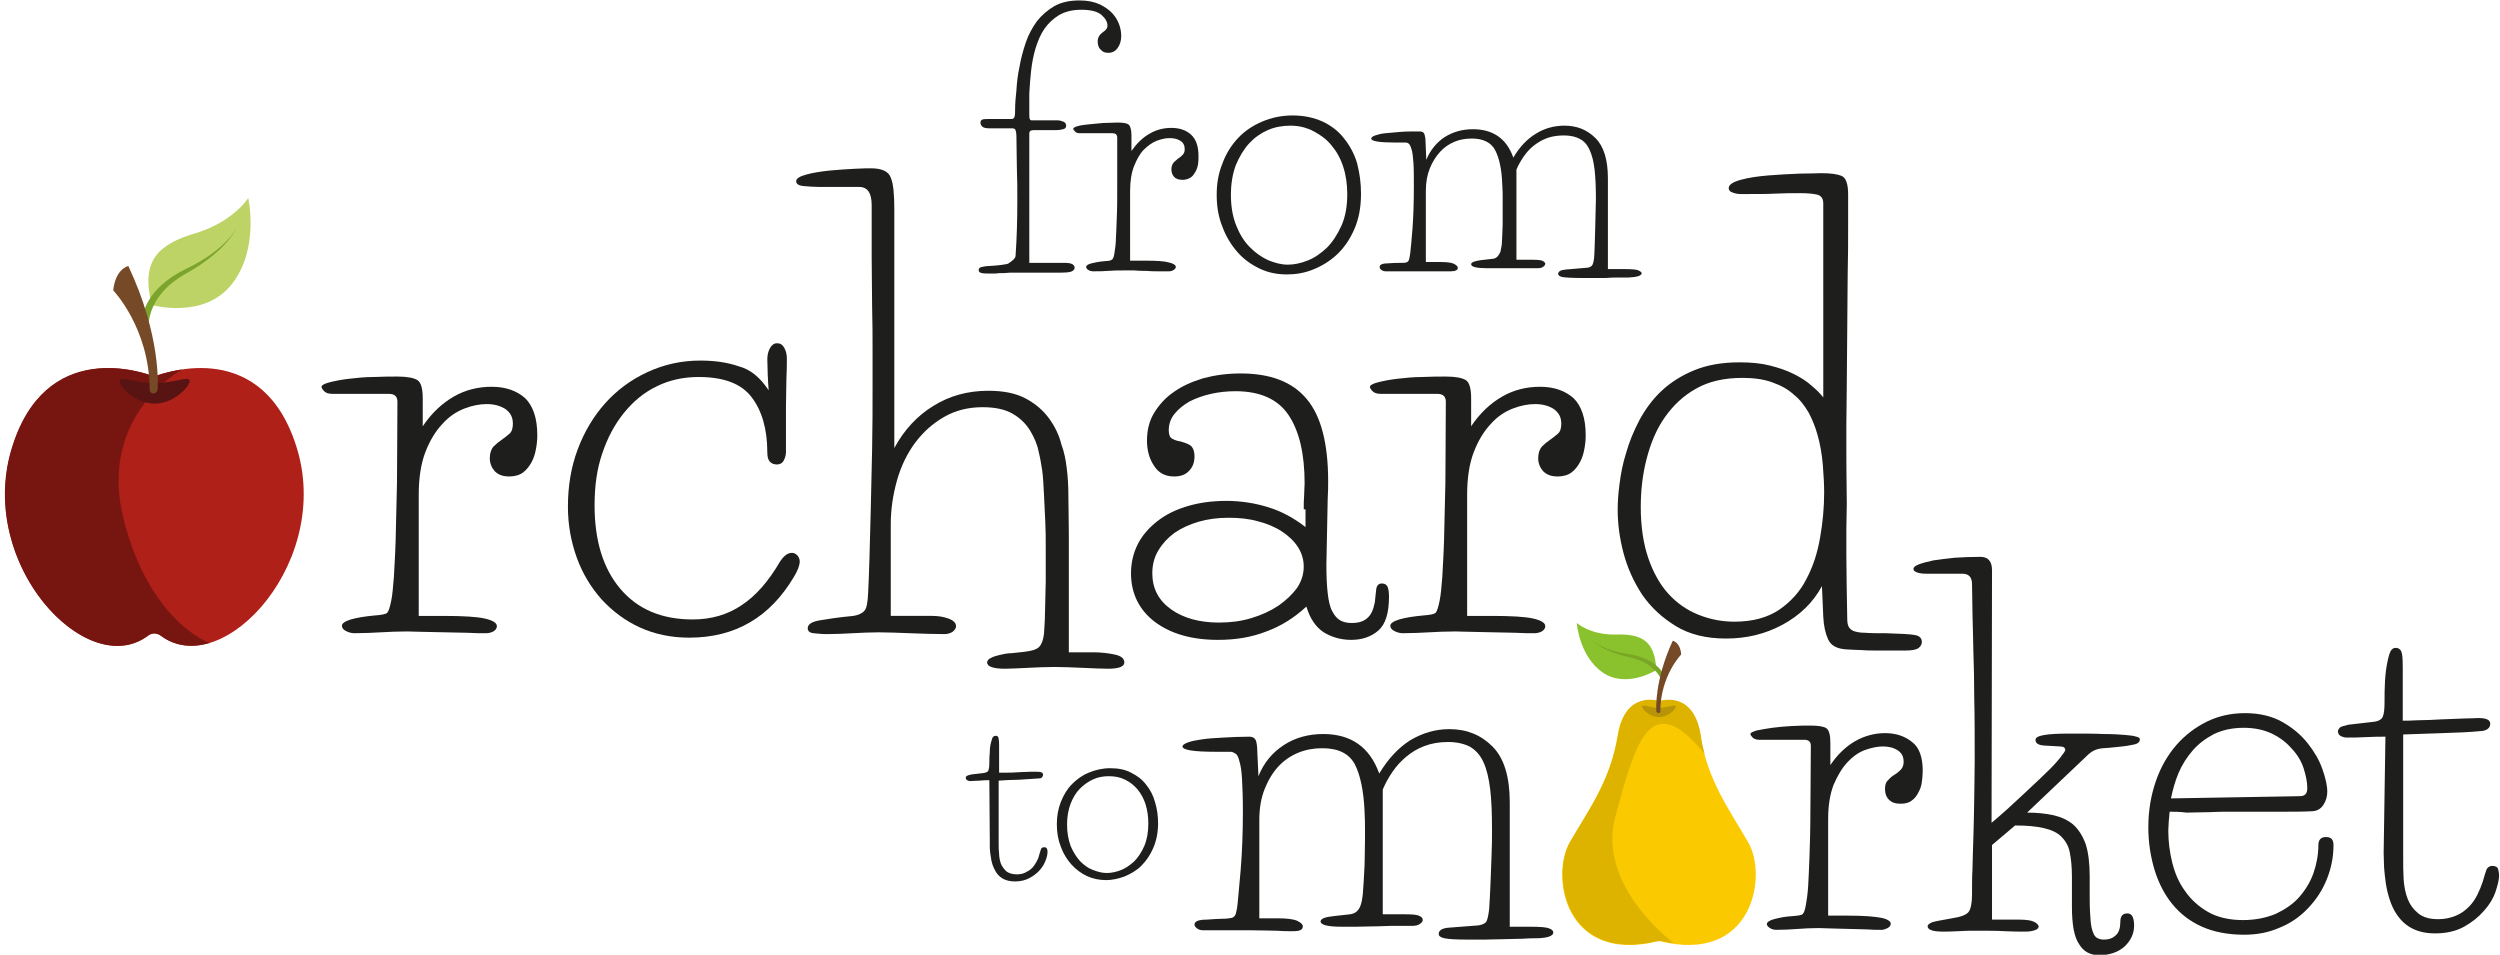
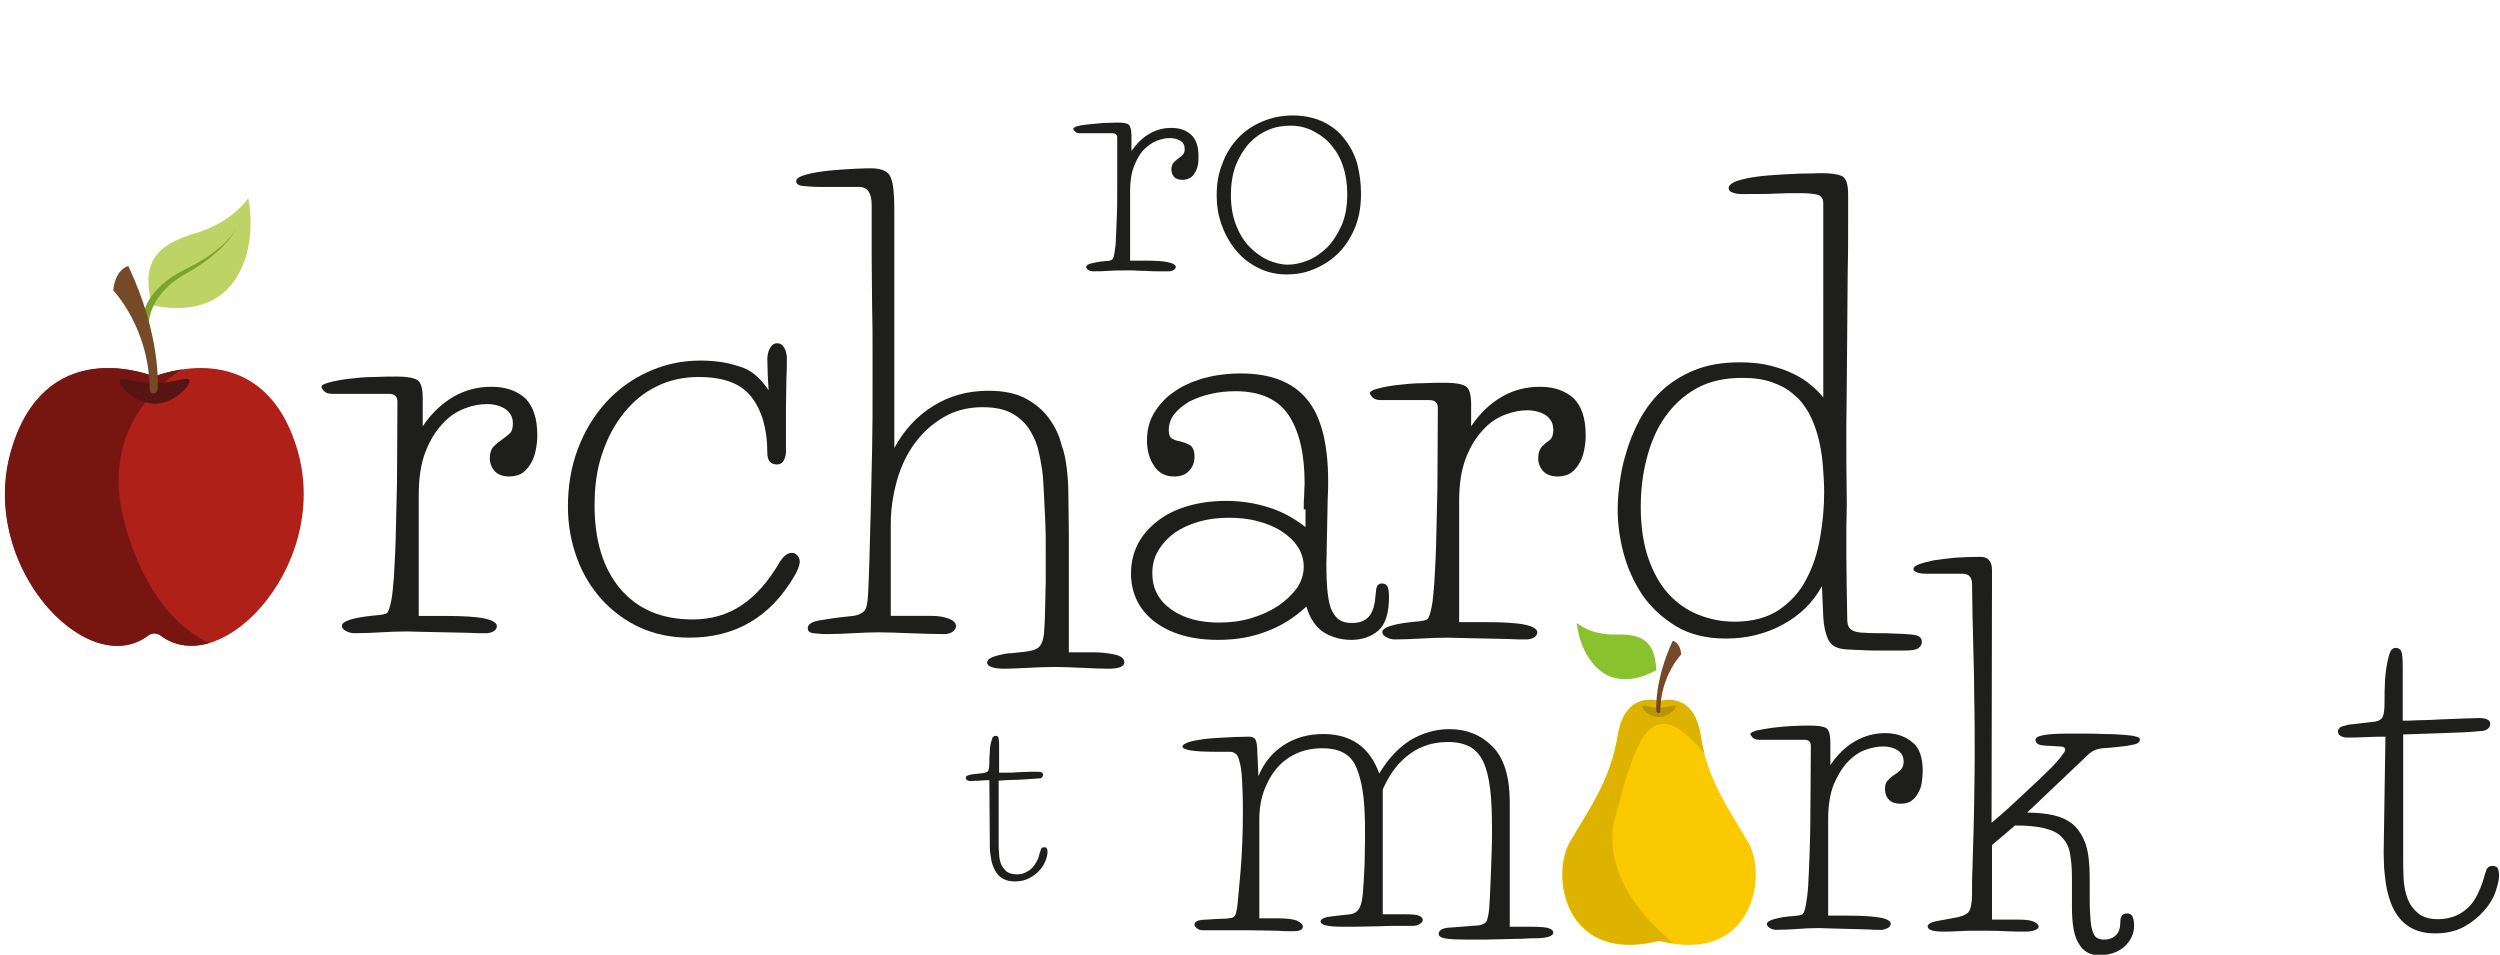
<svg xmlns="http://www.w3.org/2000/svg" version="1.1" id="Layer_1" x="0px" y="0px" viewBox="0 0 563 215" style="enable-background:new 0 0 563 215;" xml:space="preserve">
  <style type="text/css">
	.st0{fill:#1E1E1C;}
	.st1{fill:#AE2018;}
	.st2{fill:#771611;}
	.st3{fill:#581313;}
	.st4{fill:#BED365;}
	.st5{fill:#7BA42C;}
	.st6{fill:#764A26;}
	.st7{fill:#FAC900;}
	.st8{fill:#DDB300;}
	.st9{fill:#B79506;}
	.st10{fill:#8AC22D;}
	.st11{fill:#7AA526;}
	.st12{fill:#754926;}
</style>
  <g>
-     <path class="st0" d="M228.7,57.7c0.3-4.2,0.4-8.4,0.4-12.7c0-2.4,0-4.7-0.1-7.1c0-2.4-0.1-4.7-0.1-7.1c0-0.7-0.1-1.2-0.2-1.5   c-0.1-0.3-0.4-0.4-0.8-0.4h-5c-0.8,0-1.4-0.1-1.7-0.4s-0.4-0.6-0.4-0.9c0-0.4,0.2-0.6,0.5-0.7s1-0.1,1.8-0.1h4.7   c0.4,0,0.6-0.2,0.7-0.6c0.1-0.4,0.1-0.9,0.1-1.4c0-1.3,0.1-2.8,0.3-4.5c0.1-1.7,0.3-3.5,0.7-5.3c0.3-1.8,0.8-3.6,1.4-5.4   c0.6-1.8,1.5-3.4,2.5-4.8c1.1-1.4,2.4-2.5,3.9-3.4c1.6-0.9,3.5-1.3,5.7-1.3c1.8,0,3.3,0.3,4.6,0.9c1.2,0.6,2.2,1.3,2.9,2.1   s1.2,1.7,1.5,2.6s0.4,1.7,0.4,2.4c0,1.1-0.3,2-0.8,2.7s-1.2,1.1-2.1,1.1c-0.7,0-1.3-0.2-1.7-0.7c-0.5-0.4-0.7-1.1-0.7-1.9   c0-0.8,0.4-1.5,1.1-2c0.4-0.3,0.7-0.5,0.8-0.7c0.2-0.2,0.3-0.5,0.3-0.8c0-0.8-0.4-1.6-1.3-2.4c-0.9-0.8-2.4-1.2-4.6-1.2   c-2,0-3.6,0.4-5,1.2c-1.3,0.8-2.4,1.8-3.3,3.1c-0.9,1.3-1.5,2.8-2,4.4c-0.5,1.7-0.8,3.3-1,5.1c-0.2,1.7-0.3,3.4-0.4,5.1   c0,1.7,0,3.1,0,4.4c0,0.6,0,1.1,0.1,1.3c0.1,0.2,0.2,0.3,0.4,0.3h5.8c0.5,0,0.9,0.1,1.4,0.3c0.4,0.2,0.6,0.5,0.6,0.9   s-0.2,0.7-0.7,0.8c-0.4,0.1-0.9,0.2-1.5,0.2c-0.2,0-0.6,0-1,0s-0.9,0-1.4,0s-1,0-1.4,0c-0.5,0-0.8,0-1,0c-0.6,0-1,0.1-1.1,0.2   s-0.2,0.3-0.2,0.6v29.1h8.1c1.4,0,2.1,0.4,2.1,1.1c0,0.3-0.2,0.6-0.6,0.8c-0.4,0.2-1.2,0.3-2.5,0.3c-0.4,0-1,0-1.7,0s-1.4,0-2.2,0   s-1.5,0-2.3,0s-1.4,0-2,0c-0.7,0-1.4,0-2.2,0s-1.5,0-2.3,0.1c-0.7,0-1.4,0-2,0.1c-0.6,0-1,0-1.3,0c-0.7,0-1.3,0-1.8-0.1   s-0.7-0.3-0.7-0.7s0.3-0.6,0.8-0.7c0.5-0.1,1-0.2,1.6-0.2c2-0.1,3.4-0.3,4.2-0.5C228.2,58.6,228.6,58.2,228.7,57.7z" />
    <path class="st0" d="M269.9,35.2c0,0.6,0,1.2-0.1,1.8s-0.3,1.2-0.6,1.7c-0.3,0.5-0.6,1-1.1,1.3s-1.1,0.5-1.8,0.5   c-0.8,0-1.5-0.2-1.9-0.7c-0.4-0.4-0.6-1-0.6-1.7c0-0.6,0.2-1.1,0.5-1.5c0.3-0.3,0.7-0.6,1-0.9c0.4-0.2,0.7-0.5,1-0.8   s0.5-0.7,0.5-1.3c0-0.8-0.3-1.5-1-1.9c-0.6-0.4-1.5-0.6-2.4-0.6s-1.8,0.2-2.9,0.6c-1,0.4-2,1.1-2.9,2c-0.9,0.9-1.6,2.2-2.2,3.7   c-0.6,1.5-0.9,3.4-0.9,5.6v15.7h3.3c2.6,0,4.4,0.1,5.4,0.4c1,0.2,1.6,0.6,1.6,1c0,0.3-0.2,0.5-0.5,0.7s-0.7,0.3-1,0.3   c-0.7,0-1.5,0-2.4,0s-1.8,0-2.8-0.1c-0.9,0-1.8,0-2.7-0.1c-0.9,0-1.7,0-2.3,0c-1.3,0-2.4,0-3.5,0.1s-2.2,0.1-3.4,0.1   c-0.4,0-0.8-0.1-1.1-0.3s-0.5-0.4-0.5-0.7s0.4-0.6,1.2-0.8s1.8-0.4,3.1-0.5c0.9,0,1.4-0.2,1.6-0.4c0.2-0.2,0.4-0.7,0.5-1.6   c0.1-0.8,0.3-1.8,0.3-3c0.1-1.2,0.1-2.8,0.2-4.8c0.1-2,0.1-4.4,0.1-7.4c0-2.9,0-6.4,0-10.6c0-0.7-0.4-1-1.1-1h-7.3   c-0.5,0-0.9-0.1-1.1-0.4c-0.2-0.2-0.4-0.4-0.4-0.6s0.3-0.4,1-0.6s1.5-0.3,2.5-0.4s2.1-0.2,3.2-0.3c1.2,0,2.2-0.1,3.1-0.1   c1.3,0,2.1,0.1,2.6,0.4c0.4,0.3,0.7,1.1,0.7,2.4V34c1.2-1.7,2.5-3,4.1-3.9c1.5-0.9,3.2-1.3,4.9-1.3c1.8,0,3.3,0.5,4.4,1.5   C269.4,31.4,269.9,33,269.9,35.2z" />
    <path class="st0" d="M306.5,43.6c0,3.1-0.5,5.7-1.5,8s-2.3,4.2-3.9,5.7s-3.4,2.6-5.4,3.4c-2,0.8-3.9,1.1-5.9,1.1   c-2.2,0-4.2-0.4-6.1-1.3s-3.6-2.1-5-3.7c-1.4-1.6-2.6-3.5-3.4-5.7c-0.9-2.2-1.3-4.6-1.3-7.2c0-2.6,0.4-4.9,1.3-7.1   c0.8-2.2,2-4.1,3.5-5.7c1.5-1.6,3.3-2.8,5.4-3.7c2.1-0.9,4.4-1.4,6.9-1.4c2.6,0,4.8,0.5,6.8,1.4c1.9,0.9,3.6,2.2,4.8,3.8   c1.3,1.6,2.3,3.5,2.9,5.5C306.2,39,306.5,41.2,306.5,43.6z M290.6,28.3c-1.8,0-3.5,0.3-5.1,1s-3,1.7-4.2,3s-2.2,3-3,4.9   c-0.7,1.9-1.1,4.1-1.1,6.7c0,2.6,0.4,4.9,1.2,6.9c0.8,2,1.8,3.6,3.1,4.9c1.3,1.3,2.6,2.2,4.1,2.9c1.5,0.6,2.9,1,4.4,1   c1.4,0,2.9-0.3,4.4-0.9c1.6-0.6,3-1.6,4.4-2.9c1.3-1.3,2.4-3,3.3-5s1.3-4.4,1.3-7.1c0-2.2-0.3-4.3-0.9-6.1   c-0.6-1.9-1.5-3.5-2.6-4.8c-1.1-1.4-2.5-2.4-4-3.2C294.2,28.7,292.5,28.3,290.6,28.3z" />
-     <path class="st0" d="M362.4,60.6h3.5c1.6,0,2.7,0.1,3.1,0.3s0.7,0.4,0.7,0.6c0,0.6-1,0.9-3,1c-0.4,0-1.1,0-2,0c-1,0-2,0-3.1,0.1   c-1.1,0-2.1,0-3.2,0c-1,0-1.8,0-2.4,0c-2.1,0-3.4-0.1-4.1-0.2c-0.6-0.1-1-0.4-1-0.7c0-0.6,0.6-0.9,1.7-1l4.7-0.4   c0.5,0,0.9-0.2,1.1-0.4c0.3-0.2,0.5-0.9,0.6-1.9c0-0.4,0.1-1.1,0.1-2s0.1-2,0.1-3.2s0.1-2.5,0.1-3.9s0.1-2.8,0.1-4.1   c0-2.6-0.1-4.8-0.3-6.6c-0.2-1.8-0.6-3.3-1.1-4.4c-0.5-1.1-1.2-2-2.2-2.5c-0.9-0.5-2.1-0.8-3.6-0.8c-1.4,0-2.7,0.2-3.8,0.6   c-1.1,0.4-2.1,1-3,1.7c-0.9,0.7-1.6,1.5-2.3,2.5c-0.6,0.9-1.2,1.9-1.6,2.9v20.3h3.8c1.1,0,1.9,0.1,2.2,0.3c0.3,0.2,0.5,0.4,0.5,0.6   c0,0.2-0.2,0.5-0.5,0.7s-0.7,0.3-1.1,0.3c-0.2,0-0.8,0-2,0c-1.1,0-2.3,0-3.6,0c-1.3,0-2.5,0-3.7,0s-1.9,0-2.3,0   c-2.3,0-3.5-0.3-3.5-0.9c0-0.4,0.7-0.7,2.1-0.9l2.6-0.3c0.5,0,0.9-0.2,1.2-0.5c0.3-0.3,0.5-0.7,0.7-1.1c0.1-0.5,0.2-1,0.3-1.6   c0-0.6,0.1-1.3,0.1-2c0-0.8,0.1-1.7,0.1-2.7c0-0.9,0-2.3,0-4.2c0-0.1,0-0.6,0-1.6c0-0.9,0-2-0.1-3.1c-0.1-3.4-0.7-6-1.6-7.7   s-2.7-2.6-5.2-2.6c-1.4,0-2.7,0.2-3.9,0.7c-1.2,0.5-2.3,1.2-3.3,2.3c-0.9,1-1.7,2.2-2.3,3.7c-0.6,1.5-0.9,3.1-0.9,5.1v16h3   c1.6,0,2.7,0.1,3.3,0.4c0.6,0.3,0.9,0.6,0.9,0.9c0,0.5-0.5,0.8-1.6,0.8c-0.2,0-0.5,0-0.8,0s-1,0-1.9,0c-1,0-2.4,0-4.2,0   c-1.8,0-4.4,0-7.7,0c-0.4,0-0.7-0.1-1-0.3s-0.4-0.4-0.4-0.7c0-0.5,0.6-0.8,1.9-0.8c1.1-0.1,2-0.1,2.7-0.1c0.6,0,1.1,0,1.4-0.1   s0.5-0.3,0.6-0.6s0.2-0.9,0.3-1.6c0.1-1,0.3-2.8,0.5-5.5s0.3-5.9,0.3-9.5c0-2.2,0-4-0.1-5.3s-0.2-2.3-0.4-2.9   c-0.2-0.7-0.4-1.1-0.6-1.3s-0.5-0.3-0.7-0.3h-2.4c-3.6,0-5.4-0.3-5.4-0.9c0-0.2,0.3-0.5,0.9-0.7s1.3-0.4,2.3-0.5s2.1-0.2,3.4-0.3   c1.3-0.1,2.8-0.1,4.3-0.1c0.4,0,0.7,0.1,0.9,0.3c0.2,0.2,0.3,0.7,0.4,1.3l0.2,4.8c0.9-2.2,2.3-3.9,4.1-5.1c1.9-1.2,4-1.8,6.4-1.8   c4.5,0,7.6,2.1,9.1,6.4c1.4-2.4,3.1-4.2,5.1-5.4c1.9-1.2,4.1-1.8,6.4-1.8c2.8,0,5.1,0.9,7,2.8s2.8,4.9,2.8,9.1v20.4H362.4z" />
  </g>
  <g>
    <path class="st0" d="M222.8,175.7c-0.7,0-1.4,0-2.2,0.1c-0.8,0-1.6,0.1-2.2,0.1c-0.2,0-0.4-0.1-0.6-0.2c-0.2-0.1-0.3-0.3-0.3-0.6   c0-0.2,0.1-0.3,0.3-0.4c0.2-0.1,0.5-0.2,1-0.3l2.6-0.3c0.7-0.1,1.1-0.3,1.2-0.6c0.1-0.3,0.2-0.9,0.2-1.7c0-0.7,0-1.5,0.1-2.4   c0-0.8,0.1-1.6,0.3-2.3s0.3-1.1,0.5-1.2c0.1-0.1,0.3-0.2,0.5-0.2c0.3,0,0.5,0.1,0.6,0.3s0.2,0.9,0.2,1.9v6.1c0.3,0,0.9,0,1.7,0   s1.7,0,2.7-0.1c0.9,0,1.8-0.1,2.6-0.1s1.3,0,1.6,0c0.9,0,1.3,0.2,1.3,0.7c0,0.2-0.1,0.3-0.2,0.5c-0.1,0.2-0.4,0.3-0.7,0.3   c-1.5,0.1-3.1,0.2-4.6,0.3c-1.6,0-3,0.1-4.5,0.2V190c0,0.7,0,1.5,0.1,2.3c0,0.8,0.2,1.6,0.4,2.2c0.3,0.7,0.7,1.2,1.2,1.7   c0.5,0.4,1.3,0.7,2.3,0.7c0.8,0,1.4-0.1,2-0.4c0.6-0.3,1.1-0.6,1.5-1s0.7-0.9,1-1.4s0.5-1,0.6-1.5c0.2-0.6,0.3-1,0.4-1.3   s0.3-0.5,0.7-0.5s0.6,0.1,0.7,0.4c0.1,0.3,0.1,0.5,0.1,0.6c0,0.5-0.1,1.1-0.4,1.9c-0.3,0.8-0.7,1.5-1.3,2.2s-1.4,1.3-2.3,1.8   c-0.9,0.5-2,0.8-3.3,0.8c-2,0-3.4-0.7-4.3-2.1c-0.3-0.5-0.6-1.1-0.8-1.7c-0.2-0.6-0.3-1.2-0.4-1.9s-0.2-1.3-0.2-1.8   c0-0.6,0-1.1,0-1.6L222.8,175.7z" />
-     <path class="st0" d="M260.8,185.4c0,2.1-0.4,4-1.1,5.6s-1.6,2.9-2.7,4s-2.4,1.8-3.8,2.4c-1.4,0.5-2.8,0.8-4.1,0.8   c-1.5,0-3-0.3-4.3-0.9c-1.3-0.6-2.5-1.5-3.5-2.6s-1.8-2.4-2.4-4c-0.6-1.5-0.9-3.2-0.9-5.1c0-1.8,0.3-3.5,0.9-5   c0.6-1.5,1.4-2.9,2.5-4s2.3-2,3.8-2.6c1.4-0.6,3.1-1,4.8-1c1.8,0,3.4,0.3,4.7,1c1.4,0.7,2.5,1.5,3.4,2.7c0.9,1.1,1.6,2.4,2,3.9   C260.6,182.2,260.8,183.8,260.8,185.4z M249.7,174.8c-1.2,0-2.4,0.2-3.5,0.7s-2.1,1.2-3,2.1c-0.9,0.9-1.6,2.1-2.1,3.4   c-0.5,1.3-0.8,2.9-0.8,4.7s0.3,3.4,0.8,4.8c0.6,1.4,1.3,2.5,2.1,3.4c0.9,0.9,1.8,1.6,2.9,2c1,0.4,2.1,0.7,3.1,0.7s2-0.2,3.1-0.6   c1.1-0.4,2.1-1.1,3.1-2c0.9-0.9,1.7-2.1,2.3-3.5s0.9-3.1,0.9-5c0-1.6-0.2-3-0.6-4.3s-1-2.4-1.8-3.4c-0.8-0.9-1.7-1.7-2.8-2.2   C252.2,175,251,174.8,249.7,174.8z" />
  </g>
  <g>
    <path class="st0" d="M121,98c0,1-0.1,2.1-0.3,3.1c-0.2,1.1-0.5,2.1-1,3s-1.1,1.7-1.9,2.3c-0.8,0.6-1.9,0.9-3.1,0.9   c-1.5,0-2.5-0.4-3.3-1.2c-0.7-0.8-1.1-1.8-1.1-2.9s0.3-2,0.8-2.6c0.6-0.6,1.2-1.1,1.8-1.5c0.6-0.4,1.2-0.9,1.8-1.4   c0.6-0.5,0.8-1.3,0.8-2.3c0-1.5-0.6-2.5-1.7-3.3c-1.1-0.7-2.5-1.1-4.2-1.1c-1.5,0-3.2,0.3-5,1s-3.5,1.8-5,3.5   c-1.5,1.6-2.8,3.7-3.8,6.3c-1,2.6-1.5,5.8-1.5,9.7v27.2h5.6c4.4,0,7.6,0.2,9.3,0.6c1.8,0.4,2.7,1,2.7,1.7c0,0.5-0.3,0.9-0.8,1.2   c-0.6,0.3-1.1,0.4-1.7,0.4c-1.2,0-2.6,0-4.2-0.1c-1.6,0-3.2-0.1-4.8-0.1c-1.6,0-3.2-0.1-4.7-0.1s-2.9-0.1-4-0.1   c-2.2,0-4.2,0.1-6,0.2c-1.8,0.1-3.8,0.2-5.9,0.2c-0.7,0-1.3-0.2-1.9-0.5s-0.9-0.7-0.9-1.2s0.7-1,2-1.4c1.4-0.4,3.2-0.7,5.4-0.9   c1.5-0.1,2.5-0.3,2.8-0.6s0.6-1.2,0.9-2.7c0.3-1.4,0.4-3.1,0.6-5.3c0.1-2.1,0.3-4.9,0.4-8.4s0.2-7.7,0.3-12.8   c0-5,0.1-11.1,0.1-18.3c0-1.2-0.6-1.8-1.9-1.8H74.9c-0.9,0-1.5-0.2-1.9-0.6s-0.6-0.8-0.6-1c0-0.3,0.6-0.7,1.8-1   c1.2-0.3,2.6-0.6,4.4-0.8c1.7-0.2,3.6-0.4,5.6-0.4c2-0.1,3.8-0.1,5.3-0.1c2.2,0,3.7,0.3,4.5,0.8s1.2,1.9,1.2,4.1V96   c2-3,4.4-5.2,7-6.7s5.5-2.2,8.5-2.2c3.2,0,5.7,0.9,7.6,2.6C120,91.4,121,94.1,121,98z" />
    <path class="st0" d="M173.1,87.9c-0.1-0.9-0.1-2.1-0.2-3.3c0-1.3-0.1-2.5-0.1-3.7c0-0.9,0.2-1.8,0.6-2.5c0.4-0.7,0.9-1.1,1.6-1.1   c0.7,0,1.2,0.3,1.6,1c0.4,0.7,0.6,1.5,0.6,2.4c0,1.2,0,2.8-0.1,4.7c0,1.9-0.1,3.9-0.1,6s0,4,0,5.9s0,3.4,0,4.5   c0,0.7-0.2,1.3-0.5,1.9s-0.9,0.9-1.5,0.9c-0.7,0-1.2-0.2-1.6-0.6c-0.4-0.4-0.6-1.1-0.6-2.1c0-5.2-1.2-9.4-3.5-12.4   c-2.3-3.1-6.3-4.6-12-4.6c-3.4,0-6.6,0.7-9.4,2.1c-2.9,1.4-5.3,3.4-7.4,6c-2.1,2.6-3.7,5.6-4.9,9.2c-1.2,3.5-1.7,7.4-1.7,11.6   c0,7.9,1.9,14.2,5.8,18.8c3.9,4.6,9.3,6.9,16.3,6.9c4.2,0,7.9-1.1,11-3.2c3.2-2.1,6.1-5.4,8.7-9.9c0.9-1.3,1.7-1.9,2.7-1.9   c0.4,0,0.8,0.2,1.2,0.6c0.3,0.4,0.5,0.8,0.5,1.3c0,0.9-0.4,2-1.3,3.5c-5.4,9.1-13.2,13.7-23.6,13.7c-4.1,0-7.8-0.8-11.1-2.3   s-6.2-3.7-8.6-6.3c-2.4-2.7-4.3-5.8-5.6-9.4s-2-7.4-2-11.5c0-4.6,0.7-8.9,2.2-12.9s3.6-7.5,6.2-10.4c2.6-2.9,5.8-5.3,9.5-7   s7.6-2.6,11.9-2.6c3.2,0,6.1,0.4,8.7,1.3C169,83.2,171.2,85,173.1,87.9z" />
    <path class="st0" d="M240.2,105.2c0.3,2.2,0.4,4.4,0.4,6.7c0,2.2,0.1,5,0.1,8.3v26.7h5.6c1.7,0,3.3,0.2,4.7,0.5   c1.5,0.3,2.2,0.9,2.2,1.8c0,0.9-1.2,1.4-3.7,1.4c-1.4,0-3.3-0.1-5.7-0.2c-2.4-0.1-4.5-0.2-6.3-0.2c-1.9,0-3.9,0.1-6.1,0.2   c-2.2,0.1-3.9,0.2-5.1,0.2c-2.6,0-4-0.5-4-1.4c0-0.4,0.3-0.8,0.8-1c0.5-0.3,1.2-0.5,2-0.7c0.9-0.2,1.7-0.4,2.7-0.4   c0.9-0.1,1.9-0.2,2.8-0.3c1.7-0.2,2.8-0.5,3.4-1.1c0.6-0.6,0.9-1.5,1.1-2.9c0.1-0.9,0.1-2.1,0.2-3.4c0-1.3,0.1-2.7,0.1-4.2   s0.1-2.9,0.1-4.2c0-1.4,0-2.6,0-3.6s0-2.4,0-4.2c0-1.8,0-3.7-0.1-5.7s-0.2-4.1-0.3-6.2s-0.2-3.9-0.4-5.4c-0.2-1.2-0.4-2.6-0.8-4.2   c-0.3-1.6-1-3.2-1.9-4.7s-2.2-2.8-3.9-3.8s-4-1.5-6.8-1.5c-3.2,0-6.1,0.7-8.7,2.2c-2.6,1.5-4.7,3.4-6.5,5.8s-3.2,5.3-4.1,8.5   c-0.9,3.2-1.4,6.5-1.4,9.9v20.6h9.3c1.4,0,2.6,0.2,3.7,0.6c1.1,0.4,1.7,1,1.7,1.7c0,0.5-0.3,0.9-0.8,1.3c-0.5,0.3-1.1,0.5-1.8,0.5   c-2.5,0-5.1-0.1-7.8-0.2c-2.7-0.1-5.1-0.2-7-0.2c-2,0-3.9,0.1-5.8,0.2c-1.9,0.1-3.9,0.2-5.8,0.2c-1.2,0-2.2-0.1-3.1-0.2   c-0.9-0.1-1.3-0.5-1.3-1.1c0-0.9,0.9-1.5,2.7-1.8s4.3-0.7,7.6-1c1.2-0.2,2-0.6,2.5-1.2c0.5-0.6,0.7-1.9,0.8-3.9   c0.1-1.9,0.2-4.5,0.3-7.8s0.2-7.1,0.3-11.3c0.1-4.2,0.2-8.7,0.3-13.4c0.1-4.7,0.1-9.5,0.1-14.2c0-2.1,0-4.6,0-7.8   c0-3.1,0-6.5-0.1-10.1c0-3.6-0.1-7.4-0.1-11.3s0-7.7,0-11.5c0-2.7-0.9-4.1-2.8-4.1h-9c-1.2,0-2.4-0.1-3.5-0.2   c-1.2-0.1-1.7-0.5-1.7-1.1s0.8-1.1,2.3-1.5s3.3-0.7,5.3-0.9s3.9-0.3,5.7-0.4c1.8-0.1,2.9-0.1,3.5-0.1c2.5,0,4,0.7,4.5,2.1   c0.6,1.4,0.8,3.8,0.8,7.3v53.6c2.2-4.1,5.2-7.3,8.8-9.5c3.7-2.3,7.8-3.4,12.4-3.4c3.5,0,6.3,0.6,8.5,1.8c2.2,1.2,3.9,2.7,5.2,4.5   s2.2,3.7,2.7,5.7C239.7,101.9,240,103.6,240.2,105.2z" />
    <path class="st0" d="M293.6,114.7c0-1.1,0-2.2,0.1-3.3c0-1.1,0.1-1.9,0.1-2.5c0-6.7-1.2-11.8-3.6-15.4s-6.4-5.4-12-5.4   c-1.9,0-3.7,0.2-5.5,0.6s-3.4,1-4.8,1.7c-1.4,0.8-2.5,1.7-3.4,2.8c-0.9,1.1-1.3,2.4-1.3,3.7c0,1,0.3,1.7,0.8,1.9   c0.5,0.3,1.1,0.5,1.8,0.6c0.7,0.2,1.4,0.4,2.1,0.8s1.1,1.3,1.1,2.6c0,1.3-0.4,2.4-1.2,3.2c-0.8,0.9-1.9,1.3-3.4,1.3   c-2,0-3.5-0.8-4.5-2.4c-1.1-1.6-1.6-3.5-1.6-5.7c0-2.3,0.5-4.4,1.6-6.2c1.1-1.8,2.5-3.4,4.4-4.7c1.8-1.3,4-2.3,6.6-3.1   c2.6-0.7,5.4-1.1,8.5-1.1c6.7,0,11.7,1.9,14.9,5.8c3.2,3.8,4.8,10,4.8,18.5c0,1,0,2.3-0.1,3.9c0,1.6-0.1,3.2-0.1,4.9   c0,1.7-0.1,3.4-0.1,5.2c0,1.8-0.1,3.3-0.1,4.7c0,2.6,0.1,4.8,0.3,6.5c0.2,1.7,0.5,3.1,1,4c0.5,1,1.1,1.7,1.8,2.1   c0.7,0.4,1.6,0.6,2.6,0.6c1.2,0,2.1-0.2,2.8-0.6c0.7-0.4,1.2-0.9,1.6-1.6c0.4-0.7,0.6-1.5,0.8-2.4c0.1-0.9,0.2-1.8,0.3-2.8   c0.1-1,0.5-1.5,1.3-1.5c0.7,0,1.1,0.3,1.3,0.8c0.2,0.5,0.3,1.2,0.3,2.2c0,3.7-0.8,6.2-2.4,7.6c-1.6,1.4-3.7,2.1-6.1,2.1   c-2.3,0-4.4-0.6-6.2-1.7c-1.8-1.2-3.1-3.1-3.9-5.8c-2.7,2.5-5.7,4.4-9,5.6c-3.3,1.3-6.9,1.9-10.9,1.9c-6,0-10.7-1.4-14.3-4.1   c-3.5-2.7-5.3-6.4-5.3-10.9c0-2.3,0.5-4.5,1.5-6.5c1-2,2.5-3.7,4.4-5.2s4.1-2.6,6.8-3.4c2.6-0.8,5.6-1.2,8.8-1.2   c3.2,0,6.4,0.5,9.3,1.4c3,0.9,5.8,2.4,8.5,4.5v-4H293.6z M259.5,129.1c0,3.4,1.4,6.1,4.2,8.1c2.8,2,6.4,3,10.8,3c2.6,0,5-0.3,7.3-1   s4.3-1.6,6.1-2.8c1.7-1.2,3.1-2.5,4.2-4c1-1.5,1.5-3.1,1.5-4.8c0-1.5-0.4-3-1.3-4.4s-2.1-2.5-3.6-3.5s-3.4-1.8-5.4-2.3   c-2.1-0.6-4.3-0.8-6.7-0.8c-2.4,0-4.6,0.3-6.7,0.9c-2,0.6-3.8,1.4-5.4,2.5c-1.5,1.1-2.7,2.4-3.6,3.9   C259.9,125.5,259.5,127.3,259.5,129.1z" />
-     <path class="st0" d="M357.1,98c0,1-0.1,2.1-0.3,3.1c-0.2,1.1-0.5,2.1-1,3s-1.1,1.7-1.9,2.3c-0.8,0.6-1.9,0.9-3.1,0.9   c-1.5,0-2.5-0.4-3.3-1.2c-0.7-0.8-1.1-1.8-1.1-2.9s0.3-2,0.8-2.6c0.6-0.6,1.2-1.1,1.8-1.5c0.6-0.4,1.2-0.9,1.8-1.4   c0.6-0.5,0.8-1.3,0.8-2.3c0-1.5-0.6-2.5-1.7-3.3c-1.1-0.7-2.5-1.1-4.2-1.1c-1.5,0-3.2,0.3-5,1s-3.5,1.8-5,3.5   c-1.5,1.6-2.8,3.7-3.8,6.3c-1,2.6-1.5,5.8-1.5,9.7v27.2h5.6c4.4,0,7.6,0.2,9.3,0.6c1.8,0.4,2.7,1,2.7,1.7c0,0.5-0.3,0.9-0.8,1.2   c-0.6,0.3-1.1,0.4-1.7,0.4c-1.2,0-2.6,0-4.2-0.1c-1.6,0-3.2-0.1-4.8-0.1c-1.6,0-3.2-0.1-4.7-0.1s-2.9-0.1-4-0.1   c-2.2,0-4.2,0.1-6,0.2c-1.8,0.1-3.8,0.2-5.9,0.2c-0.7,0-1.3-0.2-1.9-0.5s-0.9-0.7-0.9-1.2s0.7-1,2-1.4c1.4-0.4,3.2-0.7,5.4-0.9   c1.5-0.1,2.5-0.3,2.8-0.6s0.6-1.2,0.9-2.7c0.3-1.4,0.4-3.1,0.6-5.3c0.1-2.1,0.3-4.9,0.4-8.4s0.2-7.7,0.3-12.8   c0-5,0.1-11.1,0.1-18.3c0-1.2-0.6-1.8-1.9-1.8H311c-0.9,0-1.5-0.2-1.9-0.6s-0.6-0.8-0.6-1c0-0.3,0.6-0.7,1.8-1   c1.2-0.3,2.6-0.6,4.4-0.8c1.7-0.2,3.6-0.4,5.6-0.4c2-0.1,3.8-0.1,5.3-0.1c2.2,0,3.7,0.3,4.5,0.8s1.2,1.9,1.2,4.1V96   c2-3,4.4-5.2,7-6.7s5.5-2.2,8.5-2.2c3.2,0,5.7,0.9,7.6,2.6C356.1,91.4,357.1,94.1,357.1,98z" />
+     <path class="st0" d="M357.1,98c0,1-0.1,2.1-0.3,3.1c-0.2,1.1-0.5,2.1-1,3s-1.1,1.7-1.9,2.3c-0.8,0.6-1.9,0.9-3.1,0.9   c-1.5,0-2.5-0.4-3.3-1.2c-0.7-0.8-1.1-1.8-1.1-2.9s0.3-2,0.8-2.6c0.6-0.6,1.2-1.1,1.8-1.5c0.6-0.5,0.8-1.3,0.8-2.3c0-1.5-0.6-2.5-1.7-3.3c-1.1-0.7-2.5-1.1-4.2-1.1c-1.5,0-3.2,0.3-5,1s-3.5,1.8-5,3.5   c-1.5,1.6-2.8,3.7-3.8,6.3c-1,2.6-1.5,5.8-1.5,9.7v27.2h5.6c4.4,0,7.6,0.2,9.3,0.6c1.8,0.4,2.7,1,2.7,1.7c0,0.5-0.3,0.9-0.8,1.2   c-0.6,0.3-1.1,0.4-1.7,0.4c-1.2,0-2.6,0-4.2-0.1c-1.6,0-3.2-0.1-4.8-0.1c-1.6,0-3.2-0.1-4.7-0.1s-2.9-0.1-4-0.1   c-2.2,0-4.2,0.1-6,0.2c-1.8,0.1-3.8,0.2-5.9,0.2c-0.7,0-1.3-0.2-1.9-0.5s-0.9-0.7-0.9-1.2s0.7-1,2-1.4c1.4-0.4,3.2-0.7,5.4-0.9   c1.5-0.1,2.5-0.3,2.8-0.6s0.6-1.2,0.9-2.7c0.3-1.4,0.4-3.1,0.6-5.3c0.1-2.1,0.3-4.9,0.4-8.4s0.2-7.7,0.3-12.8   c0-5,0.1-11.1,0.1-18.3c0-1.2-0.6-1.8-1.9-1.8H311c-0.9,0-1.5-0.2-1.9-0.6s-0.6-0.8-0.6-1c0-0.3,0.6-0.7,1.8-1   c1.2-0.3,2.6-0.6,4.4-0.8c1.7-0.2,3.6-0.4,5.6-0.4c2-0.1,3.8-0.1,5.3-0.1c2.2,0,3.7,0.3,4.5,0.8s1.2,1.9,1.2,4.1V96   c2-3,4.4-5.2,7-6.7s5.5-2.2,8.5-2.2c3.2,0,5.7,0.9,7.6,2.6C356.1,91.4,357.1,94.1,357.1,98z" />
    <path class="st0" d="M416,139.3c0,0.8,0.1,1.4,0.3,1.8c0.2,0.4,0.5,0.7,1.1,1c0.6,0.2,1.4,0.4,2.6,0.4c1.2,0.1,2.7,0.1,4.7,0.1   c3.2,0.1,5.4,0.2,6.5,0.4s1.6,0.7,1.6,1.6c0,0.4-0.2,0.9-0.7,1.3c-0.5,0.4-1.5,0.6-3,0.6c-2.3,0-4.2,0-5.8,0c-1.6,0-2.9,0-4-0.1   c-1.1,0-1.9-0.1-2.5-0.1s-1.1-0.1-1.5-0.1c-1.8-0.2-3-0.9-3.6-2.2s-1-3-1.1-5.1l-0.3-6.9c-2,3.7-5,6.6-8.9,8.7   c-3.9,2.1-8.1,3.1-12.7,3.1c-4.4,0-8.2-0.9-11.3-2.8c-3.1-1.9-5.6-4.2-7.6-7.1c-1.9-2.9-3.3-6-4.2-9.4c-0.9-3.4-1.3-6.7-1.3-9.7   c0-1.5,0.1-3.4,0.4-5.7c0.3-2.3,0.7-4.6,1.5-7.1c0.7-2.5,1.7-4.9,3-7.4c1.3-2.4,2.9-4.6,4.9-6.5s4.5-3.5,7.4-4.7s6.3-1.8,10.2-1.8   c2.6,0,4.8,0.2,6.8,0.7s3.8,1.1,5.4,1.9s2.9,1.6,4,2.6c1.1,0.9,2,1.8,2.7,2.7V45.8c0-1.1-0.5-1.8-1.5-2s-2.2-0.3-3.6-0.3   c-2,0-3.8,0-5.6,0.1c-1.8,0.1-4.1,0.1-7,0.1c-0.1,0-0.3,0-0.7,0c-0.4,0-0.8,0-1.2-0.1c-0.4-0.1-0.8-0.2-1.2-0.4   c-0.3-0.2-0.5-0.5-0.5-0.8c0-0.8,0.9-1.4,2.7-1.9c1.8-0.5,3.9-0.8,6.3-1s4.7-0.3,7-0.4c2.3,0,3.9-0.1,4.9-0.1c2,0,3.5,0.2,4.5,0.6   c1,0.4,1.5,1.8,1.5,4.2c0,1.5,0,3.9,0,7.1c0,3.2,0,6.8-0.1,10.8c0,4-0.1,8.1-0.1,12.4c0,4.3-0.1,8.2-0.1,11.9   c0,3.7-0.1,6.9-0.1,9.6s0,4.5,0,5.4c0,1.5,0,5.6,0.1,12.4C415.7,120.2,415.8,128.8,416,139.3z M390.6,140c4.1,0,7.4-0.9,10.1-2.7   c2.6-1.8,4.7-4.1,6.1-6.9c1.5-2.8,2.5-5.9,3.1-9.4c0.6-3.4,0.9-6.8,0.9-10.1c0-1.7-0.1-3.8-0.3-6.2c-0.2-2.4-0.6-4.7-1.2-6.8   c-0.5-1.8-1.2-3.5-2-5c-0.9-1.5-1.9-2.9-3.3-4c-1.3-1.2-2.9-2.1-4.9-2.8c-1.9-0.7-4.2-1-6.7-1c-4.1,0-7.6,0.8-10.4,2.4   c-2.9,1.6-5.2,3.8-7.1,6.5s-3.2,5.9-4.1,9.4s-1.3,7.1-1.3,10.8c0,4.4,0.6,8.3,1.7,11.5s2.6,5.9,4.5,8s4.2,3.7,6.7,4.7   C385.1,139.5,387.8,140,390.6,140z" />
  </g>
  <g>
    <path class="st0" d="M339.8,208.7h4.8c2.2,0,3.7,0.1,4.3,0.4c0.6,0.2,0.9,0.5,0.9,0.9c0,0.8-1.4,1.3-4.1,1.3c-0.5,0-1.5,0-2.8,0.1   c-1.3,0-2.7,0.1-4.2,0.1s-3,0.1-4.4,0.1s-2.6,0-3.4,0c-2.9,0-4.7-0.1-5.6-0.3s-1.3-0.5-1.3-1c0-0.8,0.8-1.3,2.4-1.4l6.5-0.5   c0.7-0.1,1.2-0.3,1.6-0.6s0.6-1.2,0.8-2.6c0.1-0.6,0.1-1.6,0.2-2.8c0.1-1.3,0.1-2.7,0.2-4.4s0.1-3.5,0.2-5.4s0.1-3.8,0.1-5.7   c0-3.5-0.1-6.6-0.4-9.1s-0.8-4.6-1.5-6.1c-0.7-1.6-1.7-2.7-3-3.5c-1.3-0.7-3-1.1-5-1.1s-3.7,0.3-5.3,0.9s-2.9,1.4-4.1,2.4   s-2.2,2.1-3.1,3.4c-0.9,1.3-1.6,2.6-2.2,4v28.1h5.2c1.6,0,2.6,0.1,3.1,0.4c0.5,0.2,0.7,0.5,0.7,0.9c0,0.3-0.2,0.6-0.7,0.9   c-0.4,0.3-1,0.4-1.6,0.4c-0.3,0-1.2,0-2.7,0s-3.2,0-5,0.1c-1.8,0-3.5,0.1-5.1,0.1s-2.6,0-3.1,0c-3.2,0-4.8-0.4-4.8-1.2   c0-0.6,1-1,3-1.2l3.6-0.4c0.7-0.1,1.2-0.3,1.6-0.7s0.7-0.9,0.9-1.6c0.2-0.6,0.3-1.4,0.4-2.2c0.1-0.9,0.1-1.8,0.2-2.8   c0.1-1.2,0.1-2.4,0.2-3.7c0-1.3,0.1-3.2,0.1-5.8c0-0.1,0-0.9,0-2.1c0-1.3,0-2.7-0.1-4.3c-0.2-4.7-1-8.3-2.2-10.6   c-1.3-2.4-3.7-3.6-7.3-3.6c-1.9,0-3.7,0.3-5.4,1c-1.7,0.7-3.2,1.7-4.5,3.1c-1.3,1.4-2.3,3.1-3.1,5.1c-0.8,2-1.2,4.3-1.2,7v22.1h4.1   c2.2,0,3.7,0.2,4.5,0.6c0.8,0.4,1.2,0.8,1.2,1.2c0,0.8-0.7,1.1-2.1,1.1c-0.3,0-0.6,0-1.1,0c-0.4,0-1.3,0-2.7-0.1   c-1.3,0-3.3-0.1-5.8-0.1s-6.1,0-10.7,0c-0.5,0-1-0.1-1.4-0.4c-0.4-0.3-0.6-0.6-0.6-0.9c0-0.7,0.9-1.1,2.7-1.1   c1.6-0.1,2.8-0.2,3.7-0.2c0.9,0,1.5-0.1,2-0.2c0.4-0.1,0.7-0.4,0.9-0.9c0.1-0.4,0.3-1.2,0.4-2.2c0.1-1.4,0.4-3.9,0.7-7.7   c0.3-3.7,0.5-8.1,0.5-13.2c0-3.1-0.1-5.5-0.2-7.3s-0.3-3.1-0.6-4c-0.2-0.9-0.5-1.5-0.9-1.7c-0.3-0.2-0.7-0.4-1-0.4h-3.4   c-5,0-7.5-0.4-7.5-1.2c0-0.3,0.4-0.6,1.2-0.9c0.8-0.3,1.8-0.5,3.2-0.7c1.3-0.2,2.9-0.3,4.8-0.4c1.8-0.1,3.8-0.2,5.9-0.2   c0.5,0,1,0.2,1.2,0.5c0.3,0.3,0.4,0.9,0.5,1.8l0.3,6.6c1.2-3,3.1-5.3,5.7-7s5.6-2.5,8.9-2.5c6.3,0,10.5,3,12.6,8.9   c2-3.3,4.3-5.8,7-7.5c2.7-1.6,5.6-2.5,8.8-2.5c3.9,0,7.1,1.3,9.7,3.9c2.6,2.6,3.9,6.8,3.9,12.6v28H339.8z" />
  </g>
  <g>
    <path class="st0" d="M433,173.6c0,0.8-0.1,1.7-0.2,2.5c-0.1,0.9-0.4,1.7-0.8,2.4c-0.4,0.8-0.9,1.4-1.5,1.8   c-0.6,0.5-1.5,0.7-2.5,0.7c-1.2,0-2-0.3-2.6-0.9c-0.6-0.6-0.9-1.4-0.9-2.4c0-0.9,0.2-1.6,0.7-2c0.4-0.5,0.9-0.9,1.4-1.2   s1-0.7,1.4-1.1c0.4-0.4,0.7-1,0.7-1.8c0-1.2-0.4-2-1.3-2.6s-2-0.9-3.4-0.9c-1.2,0-2.6,0.3-4,0.8s-2.8,1.5-4,2.8s-2.2,3-3.1,5.1   c-0.8,2.1-1.2,4.7-1.2,7.7v21.7h4.5c3.5,0,6,0.2,7.5,0.5c1.4,0.3,2.1,0.8,2.1,1.3c0,0.4-0.2,0.7-0.7,1c-0.4,0.2-0.9,0.4-1.4,0.4   c-1,0-2.1,0-3.3-0.1c-1.3,0-2.5-0.1-3.8-0.1s-2.6-0.1-3.8-0.1c-1.2,0-2.3-0.1-3.2-0.1c-1.8,0-3.4,0.1-4.8,0.2   c-1.4,0.1-3,0.2-4.7,0.2c-0.5,0-1.1-0.1-1.5-0.4c-0.5-0.3-0.7-0.6-0.7-0.9c0-0.4,0.5-0.8,1.6-1.1s2.5-0.6,4.3-0.7   c1.2-0.1,2-0.2,2.2-0.5c0.3-0.3,0.5-1,0.7-2.1s0.4-2.5,0.5-4.2s0.2-3.9,0.3-6.7c0.1-2.8,0.2-6.2,0.2-10.2s0.1-8.9,0.1-14.6   c0-1-0.5-1.4-1.5-1.4h-10.1c-0.7,0-1.2-0.2-1.5-0.5s-0.5-0.6-0.5-0.8c0-0.3,0.5-0.5,1.4-0.8c1-0.2,2.1-0.4,3.5-0.6   c1.4-0.2,2.8-0.3,4.4-0.4c1.6-0.1,3-0.1,4.2-0.1c1.8,0,3,0.2,3.6,0.6c0.6,0.4,0.9,1.5,0.9,3.3v5c1.6-2.4,3.5-4.2,5.6-5.4   s4.4-1.8,6.7-1.8c2.5,0,4.5,0.7,6.1,2C432.2,168.3,433,170.5,433,173.6z" />
    <path class="st0" d="M448.5,185.3c2.5-2.1,4.7-4.1,6.7-6s3.8-3.5,5.3-5c1.5-1.4,2.6-2.6,3.4-3.6s1.2-1.6,1.2-1.8   c0-0.5-0.4-0.8-1.2-0.8l-3.5-0.2c-1.4-0.1-2-0.5-2-1.3c0-1,2.6-1.4,7.7-1.4c3.1,0,5.6,0,7.6,0.1c2,0,3.6,0.1,4.8,0.2   c1.2,0.1,2,0.2,2.6,0.4c0.5,0.1,0.8,0.3,0.8,0.6s-0.1,0.5-0.3,0.7c-0.2,0.2-0.6,0.4-1.2,0.5s-1.4,0.3-2.5,0.4   c-1.1,0.1-2.5,0.3-4.3,0.4c-1.4,0.1-2.4,0.6-3.2,1.3L456.5,183c2.2,0,4.2,0.2,6,0.6c1.7,0.4,3.2,1.1,4.4,2.1   c1.2,1.1,2.1,2.5,2.8,4.4c0.6,1.9,0.9,4.3,0.9,7.3v4.9c0,2.1,0.1,3.8,0.2,5s0.3,2.1,0.6,2.8c0.2,0.6,0.6,1,1,1.2s0.9,0.3,1.4,0.3   c1.1,0,2-0.3,2.7-1c0.7-0.6,1-1.7,1-3s0.5-1.9,1.6-1.9c1,0,1.5,0.9,1.5,2.8c0,1.8-0.8,3.4-2.2,4.7c-1.5,1.3-3.4,1.9-5.7,1.9   c-2,0-3.5-0.8-4.5-2.5c-1.1-1.6-1.6-4.4-1.6-8.4v-6.8c0-2.2-0.2-4-0.5-5.5s-1-2.6-1.9-3.5s-2.2-1.5-3.9-1.9   c-1.7-0.4-3.8-0.6-6.5-0.6l-5.2,4.4v16.8h6.2c1.6,0,2.7,0.2,3.3,0.5c0.6,0.3,1,0.7,1,1.1c0,0.3-0.3,0.6-0.9,0.8s-1.3,0.3-2.1,0.3   c-1.5,0-3.1,0-4.8-0.1c-1.7-0.1-3.8-0.1-6.4-0.1c-1.1,0-2.4,0-3.8,0.1c-1.5,0.1-2.7,0.1-3.6,0.1c-2.2,0-3.4-0.4-3.4-1.2   c0-0.3,0.3-0.6,1-0.9c0.6-0.2,2.2-0.5,4.5-0.9c1.9-0.3,3.1-0.7,3.7-1.4c0.5-0.6,0.8-2,0.8-3.9c0-2.3,0-4.2,0.1-5.7   c0-1.5,0.1-2.8,0.1-3.9c0-1.1,0.1-2.2,0.1-3.3s0.1-2.3,0.1-3.8s0.1-3.3,0.1-5.4c0-2.1,0.1-4.8,0.1-8.1c0-5.2,0-9.8-0.1-13.9   c0-4.1-0.1-7.7-0.2-10.8c-0.1-3.2-0.1-6-0.2-8.4c0-2.4-0.1-4.6-0.1-6.6c0-1.6-0.7-2.4-2.2-2.4h-8.2c-0.8,0-1.5-0.1-2-0.3   s-0.8-0.4-0.8-0.8c0-0.3,0.4-0.7,1.2-1c0.8-0.3,1.9-0.6,3.3-0.9c1.4-0.2,2.9-0.4,4.8-0.6c1.8-0.1,3.7-0.2,5.8-0.2   c1.7,0,2.6,1,2.6,3L448.5,185.3L448.5,185.3z" />
-     <path class="st0" d="M488.6,182.8c-0.1,0.8-0.1,1.5-0.2,2.2c0,0.7-0.1,1.4-0.1,2c0,2.5,0.3,4.9,0.9,7.3c0.6,2.4,1.5,4.5,2.9,6.4   c1.3,1.9,3.1,3.5,5.2,4.7s4.8,1.8,7.8,1.8c2.8,0,5.2-0.5,7.4-1.4c2.1-1,3.9-2.2,5.3-3.8c1.4-1.6,2.5-3.4,3.2-5.4s1.1-4.2,1.1-6.3   c0-1.2,0.6-1.8,1.7-1.8c1.2,0,1.7,0.6,1.7,1.8c0,2.7-0.5,5.2-1.5,7.7s-2.4,4.6-4.2,6.5s-3.9,3.4-6.4,4.4c-2.5,1.1-5.1,1.6-8,1.6   c-3.6,0-6.8-0.6-9.5-1.8s-4.9-2.9-6.7-5.1c-1.8-2.2-3.1-4.8-4-7.7c-0.9-3-1.4-6.2-1.4-9.6c0-3.8,0.6-7.2,1.7-10.4s2.7-5.9,4.6-8.1   c2-2.3,4.3-4,6.9-5.3c2.7-1.3,5.5-1.9,8.6-1.9c3.3,0,6.1,0.7,8.4,2c2.3,1.3,4.2,2.9,5.7,4.8c1.5,1.9,2.6,3.8,3.3,5.8   s1.1,3.7,1.1,5.1c0,1.1-0.3,2.1-0.9,3c-0.6,0.9-1.5,1.4-2.7,1.4c-1.8,0.1-3.9,0.1-6.5,0.1c-2.6,0-5.2,0-7.9,0c-0.8,0-2,0-3.6,0   s-3.2,0-5,0.1c-1.7,0-3.4,0.1-5.1,0.1C490.9,182.8,489.6,182.8,488.6,182.8z M517.9,179.3c1.2,0,1.7-0.6,1.7-1.8   c0-1.4-0.3-2.8-0.8-4.4c-0.5-1.6-1.4-3.1-2.6-4.4c-1.2-1.4-2.6-2.5-4.4-3.4c-1.8-0.9-4-1.4-6.5-1.4c-2.6,0-4.8,0.5-6.7,1.4   c-1.9,1-3.5,2.2-4.8,3.7s-2.4,3.2-3.2,5.1c-0.8,1.9-1.3,3.8-1.7,5.7L517.9,179.3z" />
    <path class="st0" d="M537.2,165.9c-1.3,0-2.8,0-4.4,0.1c-1.6,0.1-3.1,0.1-4.3,0.1c-0.4,0-0.8-0.1-1.3-0.3c-0.4-0.2-0.7-0.6-0.7-1.1   c0-0.3,0.2-0.6,0.5-0.9c0.3-0.2,1-0.4,1.9-0.6l5.2-0.6c1.4-0.1,2.2-0.5,2.5-1.2s0.4-1.8,0.4-3.3c0-1.4,0-3,0.1-4.7s0.3-3.2,0.6-4.6   c0.3-1.4,0.6-2.2,0.9-2.5c0.3-0.3,0.6-0.4,0.9-0.4c0.5,0,1,0.2,1.2,0.7c0.3,0.4,0.4,1.7,0.4,3.7v12c0.6,0,1.8,0,3.4-0.1   c1.7,0,3.4-0.1,5.3-0.2c1.8-0.1,3.6-0.1,5.2-0.2c1.6,0,2.6-0.1,3.1-0.1c1.8,0,2.7,0.4,2.7,1.3c0,0.3-0.1,0.7-0.4,1   c-0.3,0.3-0.7,0.5-1.3,0.6c-3,0.3-6,0.4-9.1,0.5s-6,0.2-8.8,0.3v28c0,1.4,0,3,0.1,4.6s0.4,3.1,0.9,4.4c0.5,1.3,1.3,2.4,2.4,3.3   c1.1,0.9,2.6,1.3,4.5,1.3c1.5,0,2.8-0.3,4-0.8s2.1-1.2,2.9-2c0.8-0.8,1.4-1.7,1.9-2.7s0.9-2,1.2-2.9c0.3-1.1,0.6-2,0.8-2.6   s0.7-1,1.4-1s1.2,0.3,1.3,0.8s0.2,0.9,0.2,1.3c0,1-0.3,2.2-0.8,3.7s-1.4,3-2.6,4.3c-1.2,1.4-2.7,2.6-4.5,3.6s-4,1.5-6.5,1.5   c-3.9,0-6.7-1.4-8.6-4.2c-0.7-1-1.2-2.1-1.6-3.3c-0.4-1.2-0.7-2.4-0.9-3.7s-0.3-2.5-0.4-3.6c0-1.2-0.1-2.2-0.1-3.2L537.2,165.9z" />
  </g>
  <g>
    <path class="st1" d="M67,101.4c-7.5-25.6-29.9-17.5-32.2-16.6c-2.3-0.9-24.7-8.9-32.2,16.6c-7.9,26.9,18.9,53.9,32.2,40.5   C48,155.3,74.8,128.2,67,101.4z" />
    <path class="st2" d="M47.2,144.8c-3.8,1.1-7.6,0.8-10.8-1.5c-1-0.8-2.3-0.8-3.3,0c-13.7,9.9-38.1-16.1-30.6-41.9   c7.5-25.6,29.9-17.5,32.2-16.6c0.6-0.3,3-1.1,6.3-1.6c0,0-19,10.3-13.2,33.6C33.7,140.2,47.2,144.8,47.2,144.8z" />
    <path class="st3" d="M42.7,85.8c0,1.3-3.6,5.1-7.9,5.1c-4.3,0-7.9-3.8-7.9-5.1c0-1.3,3.6,0.5,7.9,0.5   C39.1,86.3,42.7,84.5,42.7,85.8z" />
    <path class="st4" d="M34.2,68.7c0,0,11.7,3.3,18-4.7s3.7-19.4,3.7-19.4s-3.3,5.3-11.8,7.9C35.6,55,31.6,58.7,34.2,68.7z" />
    <path class="st5" d="M53.3,51.2c0,0-1.9,5.1-11.4,10.4s-8.4,12.6-8.4,12.6l-1.3-3c0,0,0.4-6.2,9.8-10.7   C51.3,56,53.3,51.2,53.3,51.2z" />
    <path class="st6" d="M34.6,88.6L34.6,88.6c0.4,0,0.8-0.4,0.9-0.8c0-0.3,0-0.5,0-0.5s0.9-11.5-6.6-27.4c0,0-2.9,0.6-3.4,5.5   c0,0,8.1,8.4,8.2,22.2v0.1C33.7,88.2,34,88.6,34.6,88.6z" />
  </g>
  <g>
    <path class="st7" d="M393.7,189.7c-4.4-7.6-9.1-13.9-10.8-24.1c-1.6-9.9-8.8-7.8-9.3-7.6c-0.5-0.2-7.7-2.3-9.3,7.6   c-1.7,10.3-6.4,16.5-10.8,24.1c-4.4,7.6-1.1,27.6,20.1,22.2C394.8,217.3,398.1,197.2,393.7,189.7z" />
    <path class="st8" d="M363.8,183.8c4.4-16,7.6-29.4,20.1-14c-0.4-1.3-0.7-2.8-0.9-4.3c-1.6-9.9-8.8-7.8-9.3-7.6   c-0.5-0.2-7.7-2.3-9.3,7.6c-1.7,10.3-6.4,16.5-10.8,24.1c-4.3,7.5-1.2,27.1,19.3,22.4c0.6-0.1,1.1-0.1,1.7,0   c0.8,0.2,1.6,0.3,2.3,0.4C372.1,208.6,360.1,197.2,363.8,183.8z" />
    <path class="st9" d="M377.4,159.1c0,0.6-1.7,2.4-3.8,2.4s-3.8-1.8-3.8-2.4s1.7,0.3,3.8,0.3S377.4,158.5,377.4,159.1z" />
    <g>
      <path class="st10" d="M373,150.9c0,0-6.6,4.2-12,0.6c-5.4-3.7-5.9-11.2-5.9-11.2s3,2.7,8.7,2.6C369.6,142.7,372.7,144.2,373,150.9    z" />
-       <path class="st11" d="M357.9,143.7c0,0,2.2,2.8,9,4.3s7.6,6.1,7.6,6.1l0.2-2.1c0,0-1.4-3.7-8-4.7S357.9,143.7,357.9,143.7z" />
    </g>
    <path class="st12" d="M373.5,160.6L373.5,160.6c-0.2,0-0.4-0.2-0.5-0.4c0-0.2,0-0.3,0-0.3s-0.5-6.5,3.7-15.6c0,0,1.7,0.3,1.9,3.1   c0,0-4.6,4.7-4.7,12.6c0,0,0,0.1,0,0.1C374,160.3,373.8,160.6,373.5,160.6z" />
  </g>
</svg>